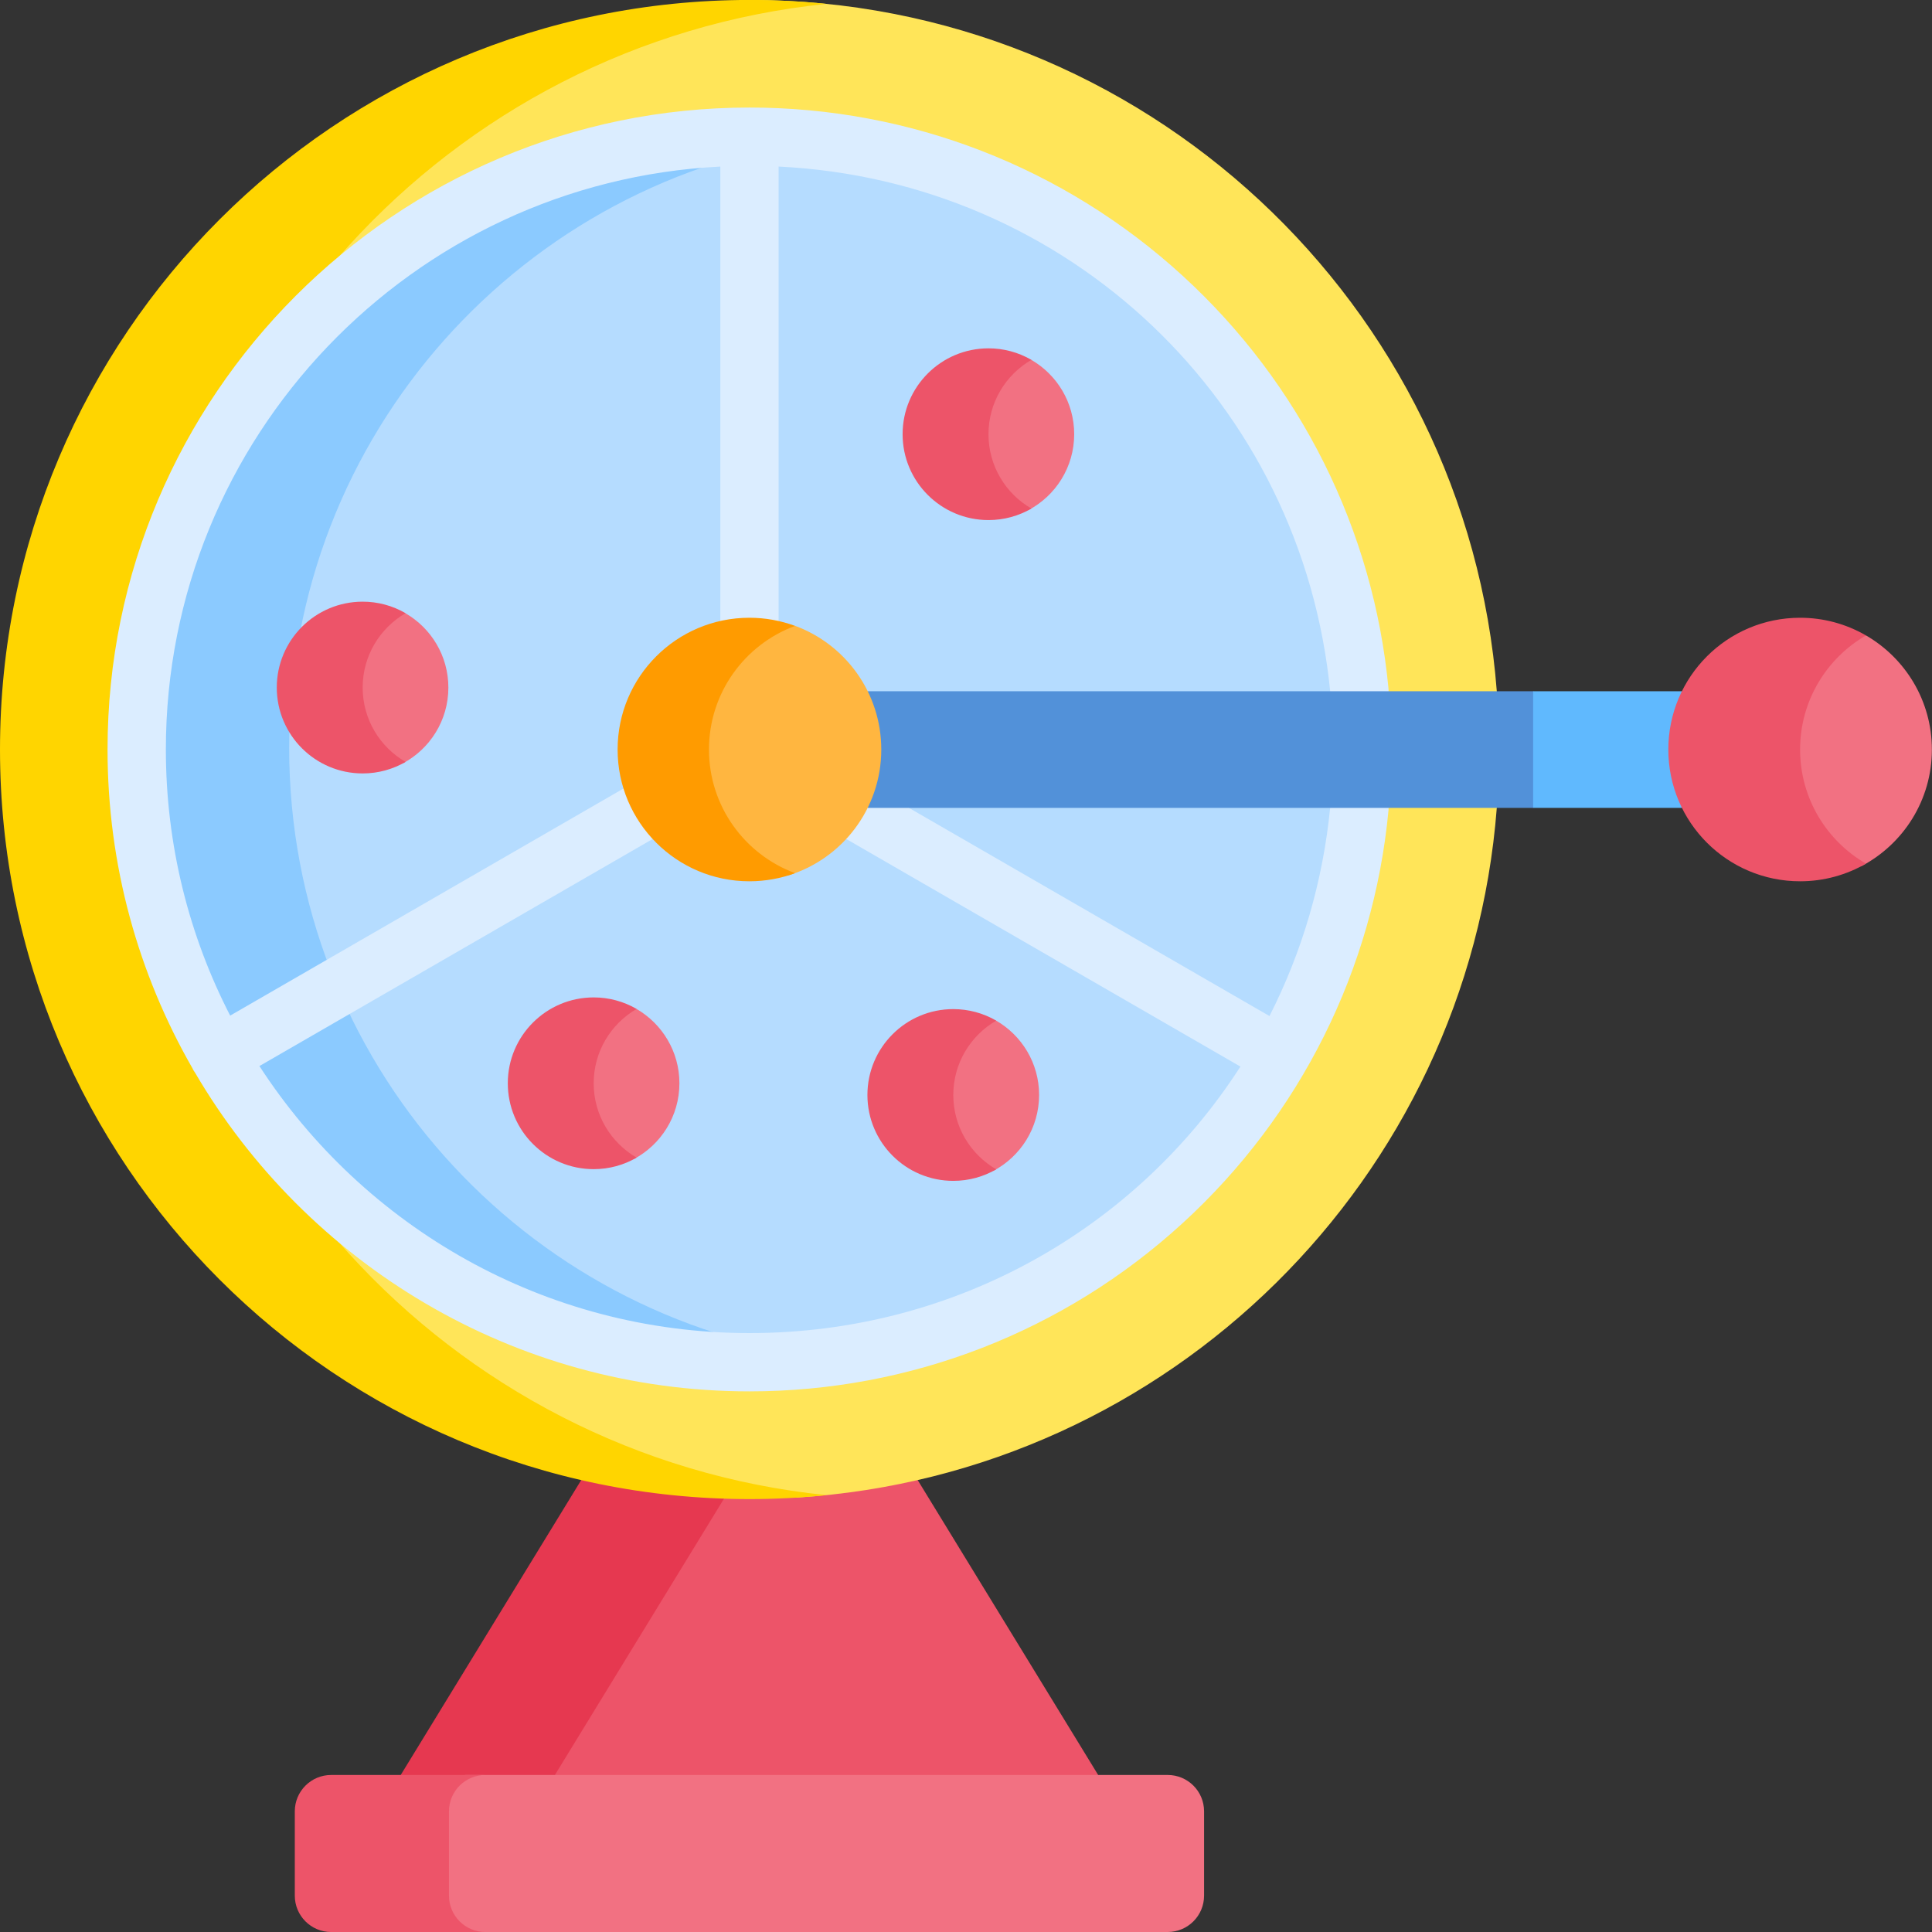
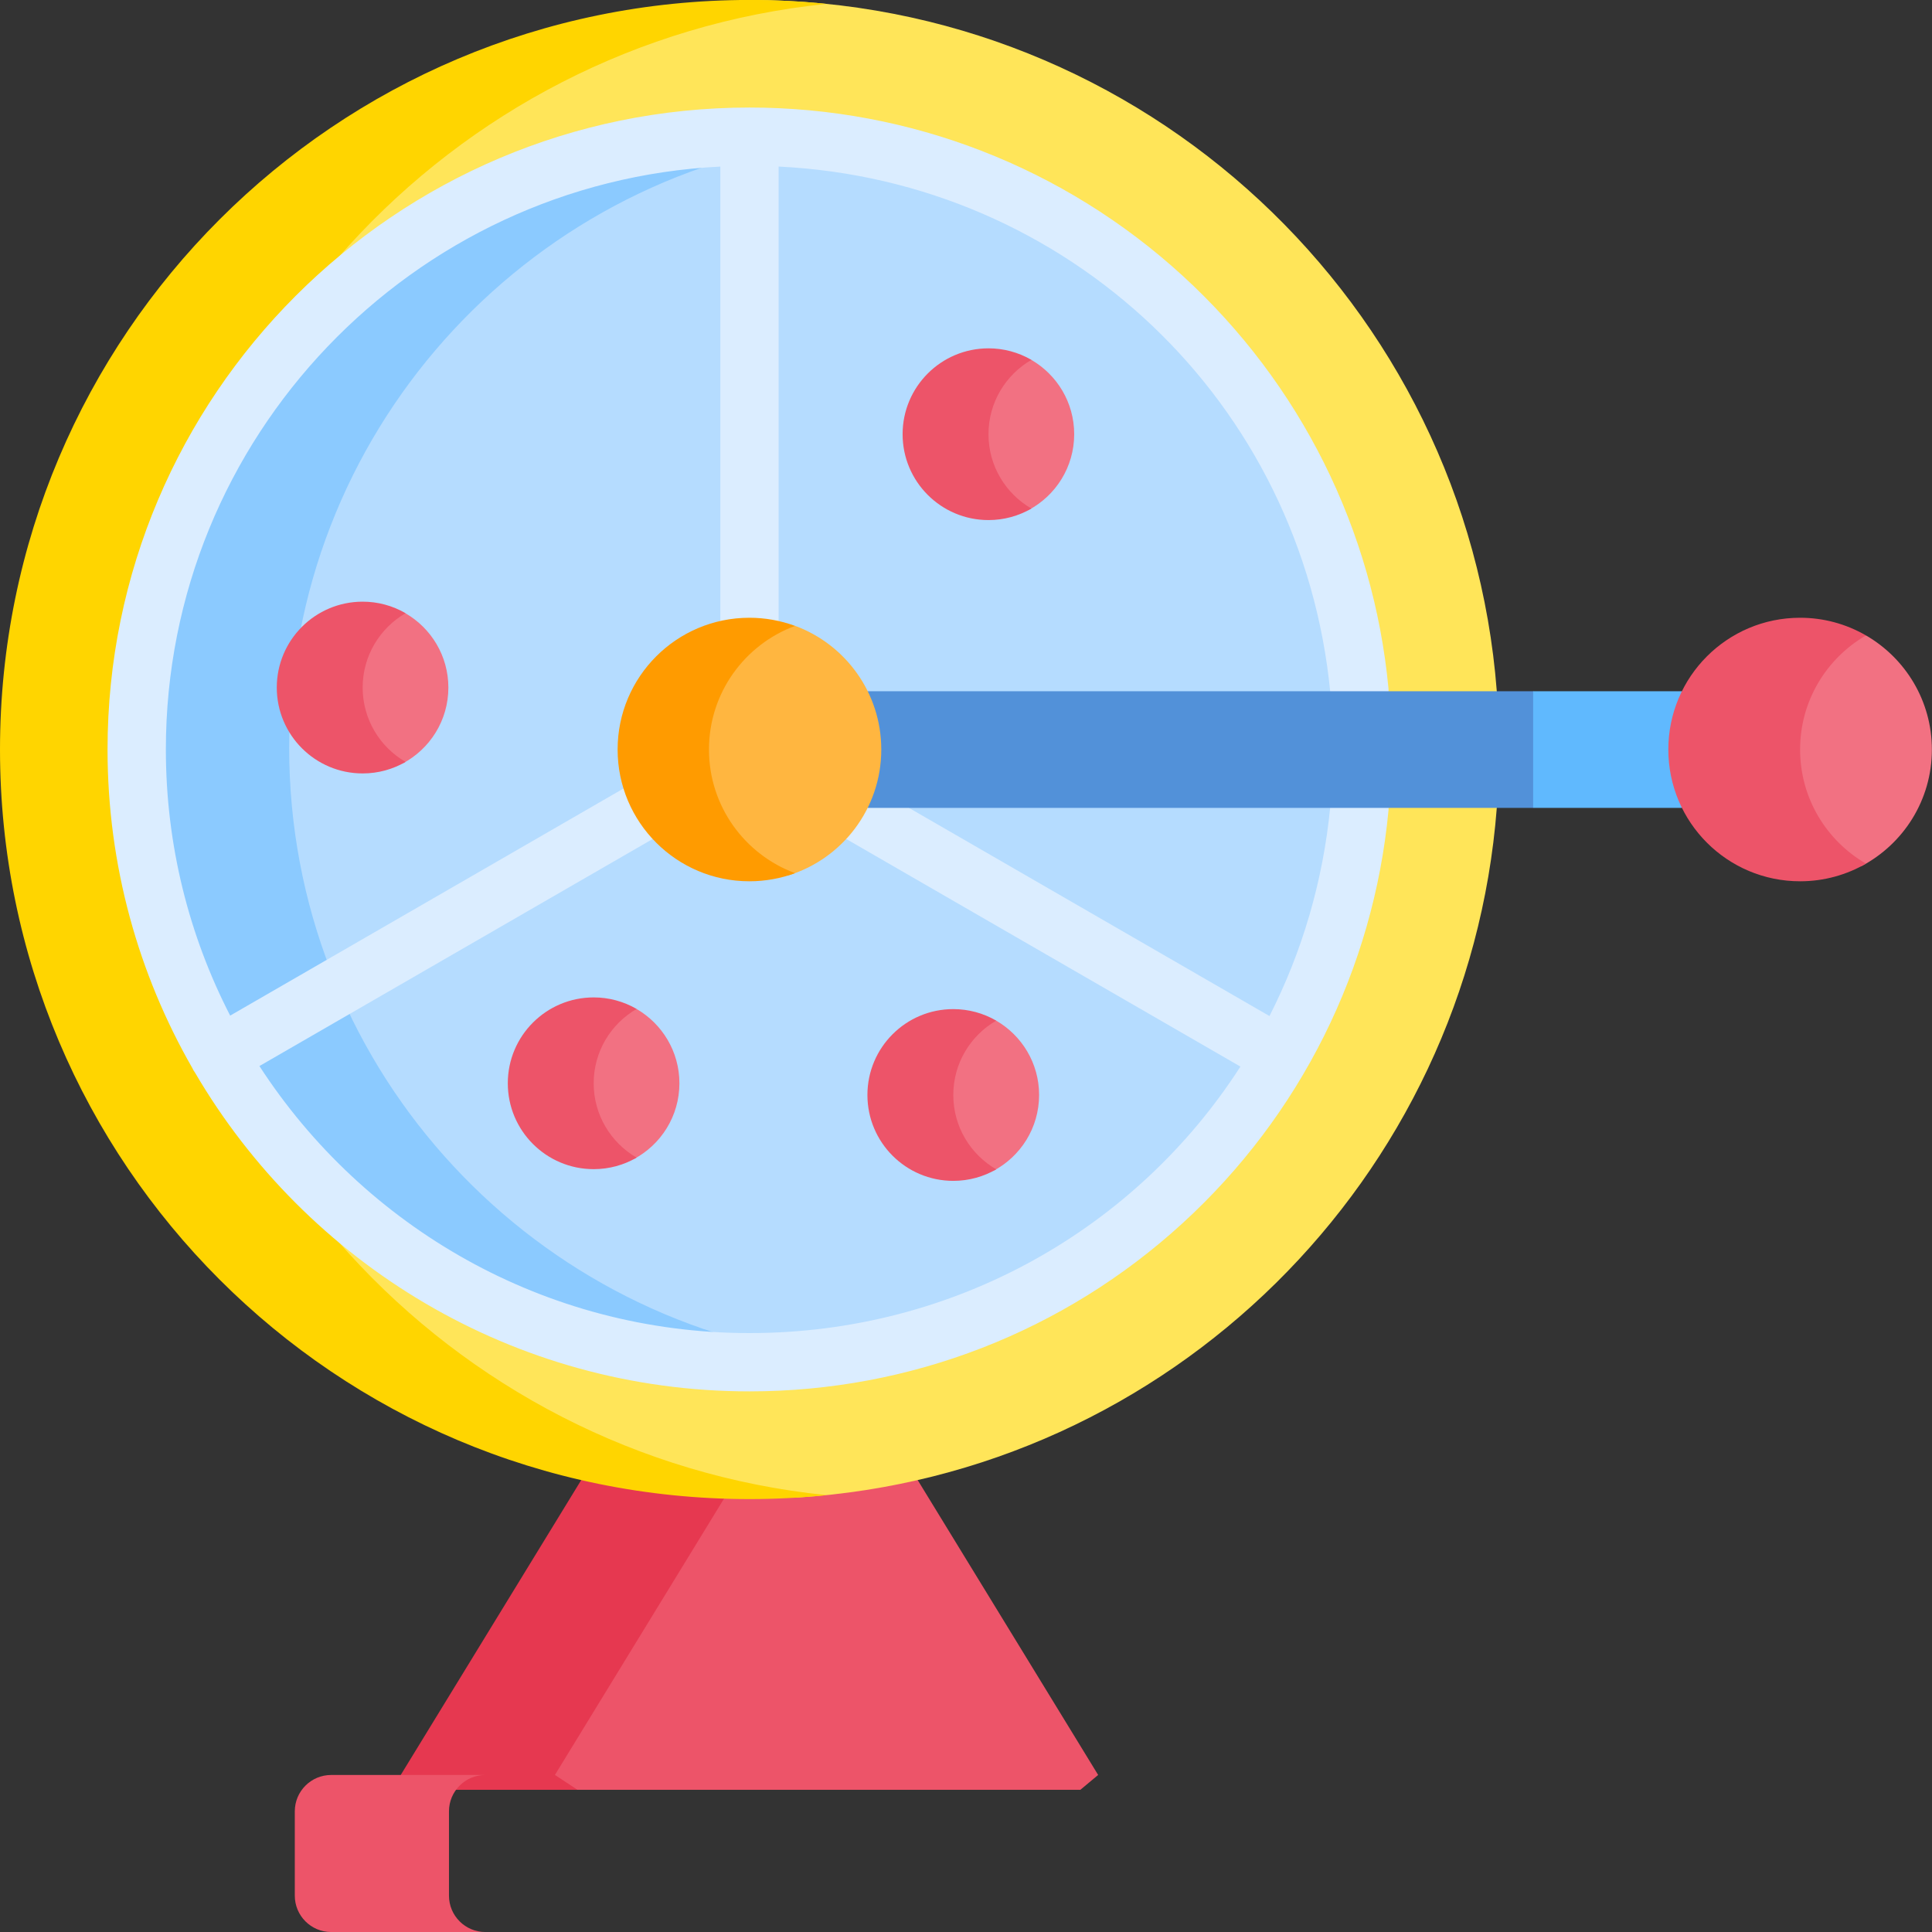
<svg xmlns="http://www.w3.org/2000/svg" width="80" height="80" viewBox="0 0 80 80" fill="none">
  <rect x="0" y="0" width="80" height="80" fill="#333333" stroke="none" />
  <g clip-path="url(#clip0_625_2308)">
    <path d="M38 61.288L36.967 60.672H30.525L22.721 72.906L19.663 73.147L18.543 74.113H44.734L45.472 73.497L38 61.288Z" fill="#ED5469" />
    <path d="M30.45 61.288L31.32 60.672H24.936L24.066 61.288L16.594 73.497L17.531 74.113H23.915L22.978 73.497L30.45 61.288Z" fill="#E63850" />
-     <path d="M48.352 73.498H19.259L18.297 74.328V79.375L19.124 80H48.352C49.184 80 49.858 79.326 49.858 78.494V75.004C49.858 74.172 49.184 73.498 48.352 73.498Z" fill="#F27182" />
    <path d="M18.591 78.495V75.004C18.591 74.172 19.265 73.498 20.097 73.498H13.713C12.881 73.498 12.207 74.172 12.207 75.004V78.495C12.207 79.326 12.881 80.001 13.713 80.001H20.097C19.265 80 18.591 79.326 18.591 78.495Z" fill="#ED5469" />
    <path d="M31.034 -0.002C30.97 -0.002 30.908 7.81885e-05 30.844 0L23.447 2.24L14.379 8.572L8.798 16.888L5.165 24.915L4.453 34.273L8.014 44.327L15.358 54.032L24.581 59.988L30.127 61.598L33.012 62.01C48.432 61.04 60.797 48.812 61.979 33.451V28.622C60.747 12.608 47.363 -0.002 31.034 -0.002Z" fill="#FFE559" />
    <path d="M6.384 31.036C6.384 14.974 18.585 1.762 34.224 0.161C33.166 0.053 32.102 -0.002 31.038 -0.002C13.896 -0.002 0 13.894 0 31.036C0 48.178 13.896 62.074 31.038 62.074C32.114 62.074 33.176 62.018 34.224 61.911C18.585 60.311 6.384 47.098 6.384 31.036Z" fill="#FFD500" />
    <path d="M31.023 5.541C16.977 5.541 5.59 16.928 5.59 30.974C5.59 45.021 16.977 56.408 31.023 56.408C44.404 56.408 55.371 46.075 56.38 32.953V28.996C55.371 15.874 44.404 5.541 31.023 5.541Z" fill="#B5DCFF" />
    <path d="M11.974 30.974C11.974 18.01 21.674 7.311 34.213 5.74C33.155 5.608 32.09 5.541 31.023 5.541C16.977 5.541 5.59 16.928 5.59 30.974C5.59 45.021 16.977 56.408 31.023 56.408C32.104 56.408 33.168 56.34 34.213 56.209C21.674 54.638 11.974 43.939 11.974 30.974Z" fill="#8BCAFF" />
    <path d="M57.494 28.506C56.875 21.95 53.848 15.882 48.971 11.419C44.062 6.927 37.692 4.453 31.034 4.453C16.377 4.453 4.453 16.377 4.453 31.034C4.453 35.831 5.731 40.334 7.963 44.224C7.979 44.258 7.995 44.291 8.014 44.324C8.032 44.355 8.053 44.384 8.074 44.413C12.689 52.302 21.252 57.614 31.034 57.614C37.692 57.614 44.063 55.141 48.971 50.648C53.848 46.186 56.875 40.117 57.494 33.562C57.498 33.524 57.499 33.486 57.499 33.448V28.619C57.499 28.581 57.498 28.543 57.494 28.506ZM55.085 33.391C54.783 36.51 53.907 39.437 52.566 42.072L35.117 31.997C34.979 31.918 34.828 31.866 34.671 31.846C34.514 31.825 34.354 31.835 34.201 31.876C34.047 31.917 33.904 31.988 33.778 32.085C33.652 32.181 33.547 32.301 33.468 32.439C33.388 32.576 33.337 32.728 33.316 32.885C33.295 33.042 33.306 33.202 33.347 33.355C33.388 33.508 33.459 33.652 33.555 33.777C33.652 33.903 33.772 34.009 33.91 34.088L51.363 44.165C47.058 50.858 39.554 55.2 31.034 55.2C22.537 55.2 15.052 50.792 10.742 44.143L27.527 34.452C27.805 34.292 28.007 34.028 28.09 33.719C28.173 33.41 28.129 33.08 27.969 32.803C27.809 32.526 27.546 32.323 27.236 32.24C26.927 32.157 26.598 32.201 26.32 32.361L9.531 42.054C7.829 38.748 6.868 35.001 6.868 31.034C6.868 18.113 17.06 7.529 29.827 6.898V26.906C29.827 27.226 29.954 27.533 30.18 27.76C30.407 27.986 30.714 28.113 31.034 28.113C31.354 28.113 31.661 27.986 31.887 27.76C32.114 27.533 32.241 27.226 32.241 26.906V6.897C44.211 7.477 53.922 16.641 55.085 28.677V33.391Z" fill="#DBEDFF" />
    <path d="M63.487 28.623H35.928L35.621 28.924V33.108L35.928 33.452H63.487L63.731 32.987V28.842L63.487 28.623Z" fill="#5291D9" />
    <path d="M69.647 28.623H63.484V33.452H69.647L69.865 33.067V28.893L69.647 28.623Z" fill="#60B9FE" />
    <path d="M77.267 26.312H76.252L74.312 29.1V32.946L75.561 35.082L77.077 35.866C78.812 34.953 79.995 33.133 79.995 31.037C79.995 29.018 78.897 27.256 77.267 26.312Z" fill="#F27182" />
    <path d="M74.538 31.036C74.538 29.017 75.636 27.255 77.266 26.312C76.437 25.831 75.496 25.579 74.538 25.58C71.525 25.58 69.082 28.023 69.082 31.036C69.082 34.05 71.525 36.492 74.538 36.492C75.532 36.492 76.463 36.225 77.266 35.761C75.636 34.817 74.538 33.056 74.538 31.036Z" fill="#ED5469" />
    <path d="M32.927 25.916H31.698L29.253 27.914L28.801 30.972L29.253 33.749L30.652 35.439L32.621 36.256C34.861 35.577 36.492 33.497 36.492 31.035C36.491 28.687 35.008 26.685 32.927 25.916Z" fill="#FFB640" />
    <path d="M29.357 31.036C29.357 28.688 30.841 26.686 32.922 25.917C32.316 25.694 31.676 25.579 31.03 25.58C28.017 25.58 25.574 28.023 25.574 31.036C25.574 34.05 28.017 36.492 31.03 36.492C31.695 36.492 32.332 36.373 32.922 36.155C30.841 35.386 29.357 33.385 29.357 31.036Z" fill="#FF9B00" />
    <path d="M41.249 42.262H40.588L39.324 44.078V46.584L40.138 47.977L41.126 48.487C42.256 47.892 43.027 46.706 43.027 45.34C43.027 44.025 42.312 42.877 41.249 42.262Z" fill="#F27182" />
    <path d="M39.474 45.341C39.474 44.025 40.189 42.877 41.252 42.262C40.711 41.949 40.098 41.785 39.474 41.785C37.51 41.785 35.918 43.377 35.918 45.341C35.918 47.304 37.51 48.897 39.474 48.897C40.121 48.897 40.728 48.722 41.252 48.42C40.189 47.805 39.474 46.657 39.474 45.341Z" fill="#ED5469" />
    <path d="M26.355 41.777H25.694L24.43 43.594V46.1L25.244 47.492L26.232 48.003C27.362 47.408 28.133 46.222 28.133 44.856C28.133 43.54 27.417 42.392 26.355 41.777Z" fill="#F27182" />
    <path d="M24.583 44.856C24.583 43.541 25.298 42.392 26.361 41.778C25.821 41.465 25.207 41.3 24.583 41.301C22.619 41.301 21.027 42.893 21.027 44.856C21.027 46.82 22.619 48.412 24.583 48.412C25.231 48.412 25.838 48.238 26.361 47.935C25.298 47.32 24.583 46.172 24.583 44.856Z" fill="#ED5469" />
    <path d="M16.788 25.393H16.127L14.863 27.209V29.715L15.677 31.107L16.665 31.618C17.795 31.023 18.566 29.837 18.566 28.471C18.566 27.156 17.851 26.007 16.788 25.393Z" fill="#F27182" />
    <path d="M15.017 28.47C15.017 27.154 15.732 26.006 16.794 25.391C16.254 25.078 15.641 24.913 15.017 24.914C13.053 24.914 11.461 26.506 11.461 28.47C11.461 30.434 13.053 32.026 15.017 32.026C15.665 32.026 16.271 31.852 16.794 31.549C15.732 30.934 15.017 29.786 15.017 28.47Z" fill="#ED5469" />
    <path d="M42.703 14.9H42.041L40.777 16.717V19.223L41.591 20.615L42.579 21.126C43.709 20.531 44.48 19.345 44.48 17.979C44.48 16.663 43.765 15.515 42.703 14.9Z" fill="#F27182" />
    <path d="M40.931 17.98C40.931 16.664 41.646 15.516 42.709 14.901C42.168 14.588 41.555 14.423 40.931 14.424C38.967 14.424 37.375 16.016 37.375 17.98C37.375 19.943 38.967 21.535 40.931 21.535C41.579 21.535 42.185 21.361 42.709 21.058C41.646 20.444 40.931 19.296 40.931 17.98Z" fill="#ED5469" />
  </g>
  <defs>
    <clipPath id="clip0_625_2308">
      <rect width="80" height="80" fill="white" />
    </clipPath>
  </defs>
</svg>